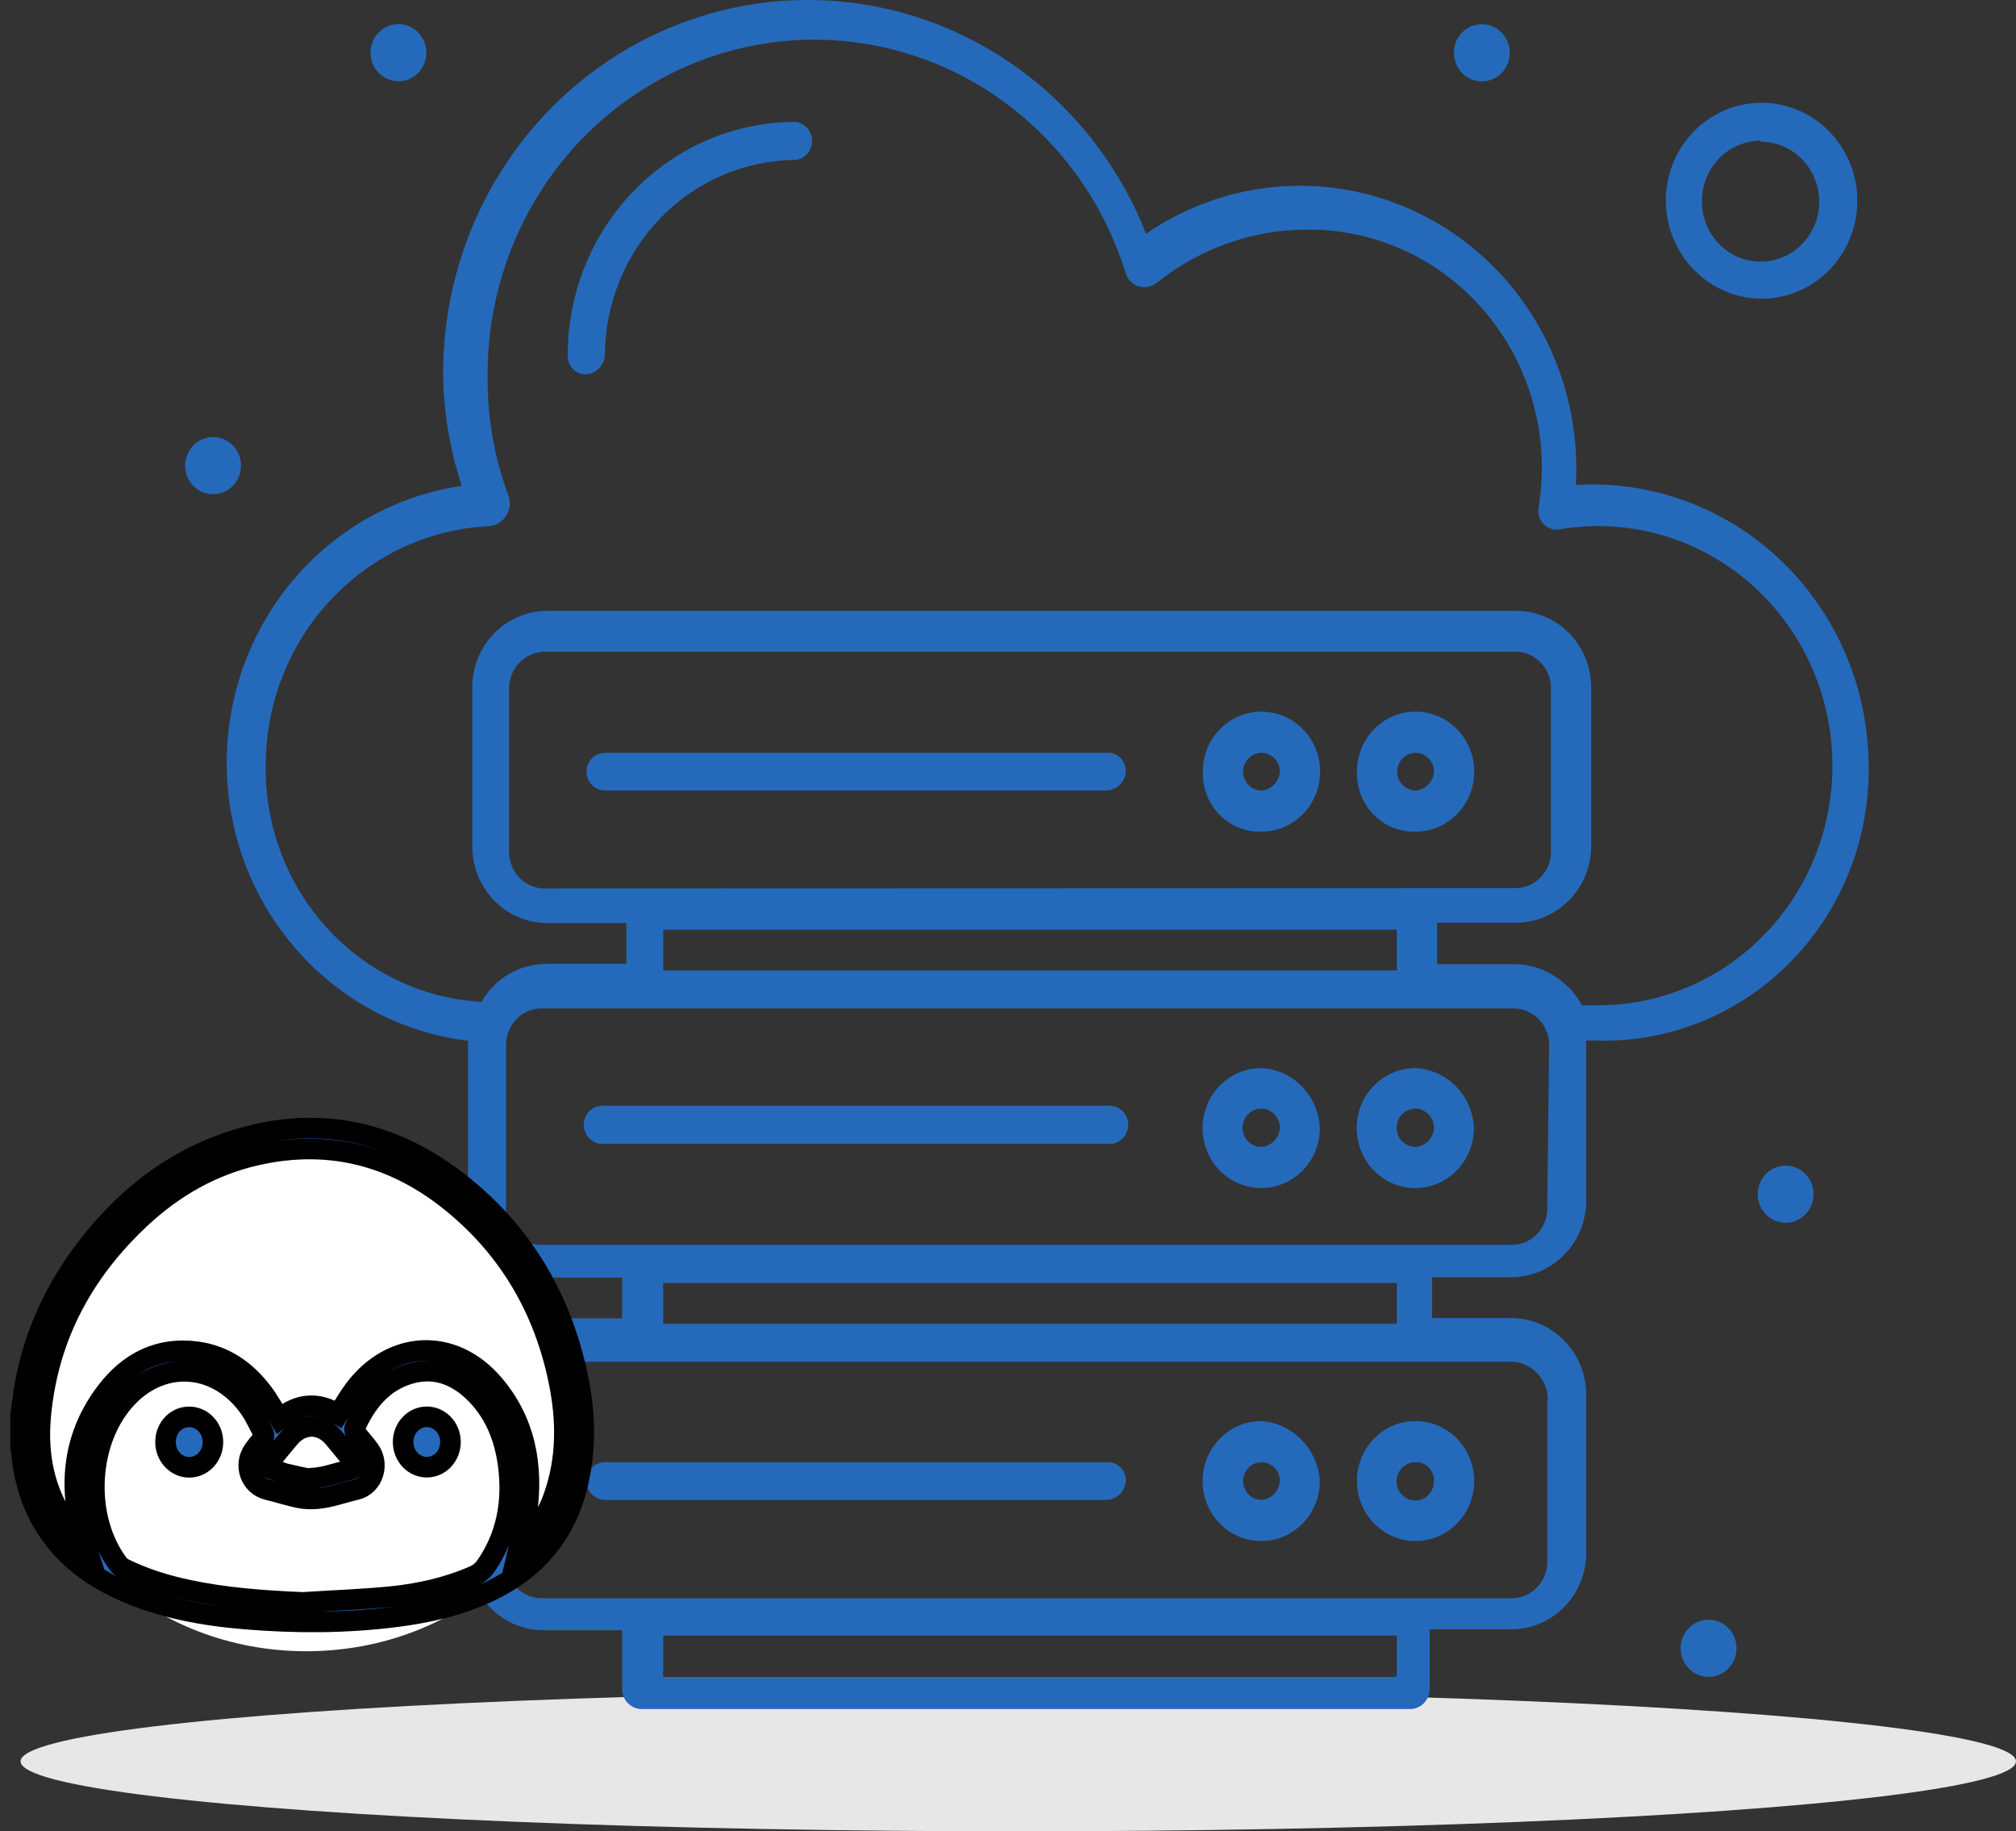
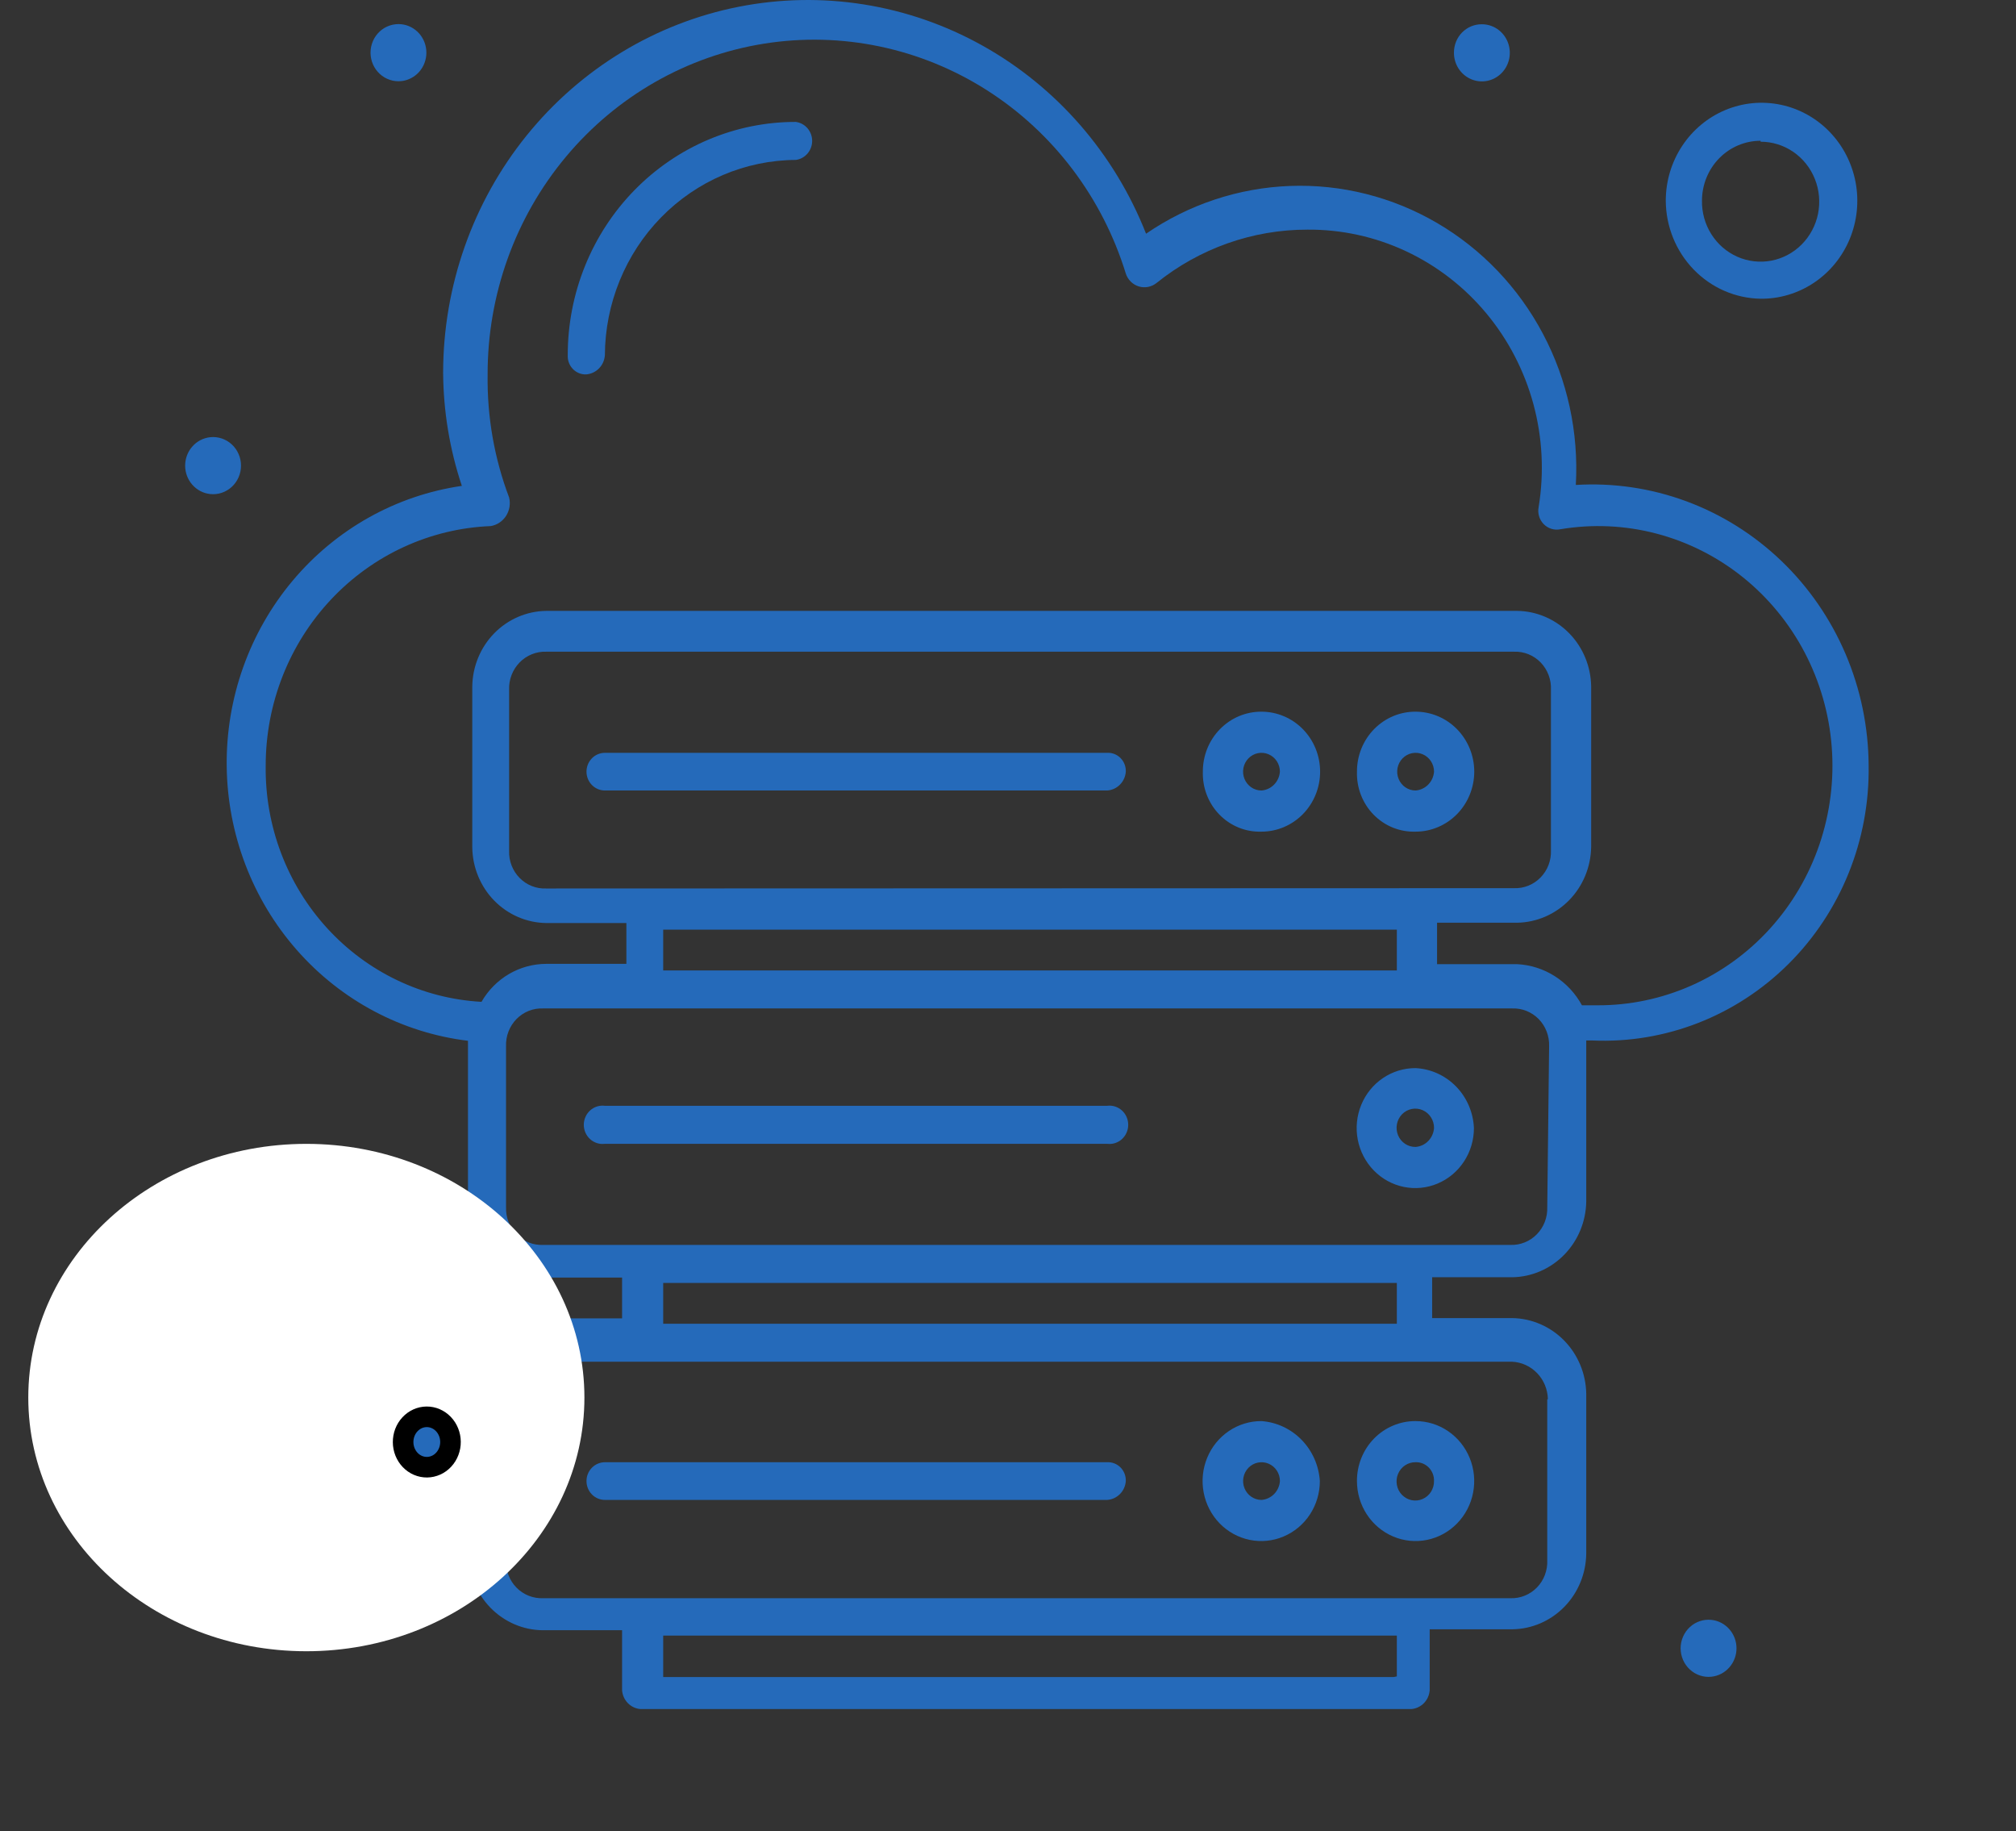
<svg xmlns="http://www.w3.org/2000/svg" width="98" height="89" viewBox="0 0 98 89" fill="none">
  <rect x="0" y="0" width="98" height="89" fill="#333333" stroke="none" />
-   <ellipse cx="49.5" cy="85.599" rx="48.5" ry="3.401" fill="#E7E7E7" />
  <path d="M90.837 37.212C90.828 35.344 90.447 33.498 89.717 31.786C88.987 30.074 87.923 28.533 86.591 27.256C85.258 25.979 83.685 24.993 81.968 24.359C80.25 23.725 78.424 23.456 76.602 23.568C76.748 21.014 76.195 18.469 75.003 16.22C73.812 13.971 72.03 12.107 69.858 10.837C67.687 9.568 65.212 8.945 62.712 9.037C60.213 9.129 57.788 9.933 55.711 11.358C54.175 7.455 51.358 4.22 47.745 2.208C44.132 0.196 39.947 -0.469 35.908 0.329C31.869 1.126 28.226 3.336 25.605 6.579C22.983 9.822 21.547 13.896 21.541 18.104C21.552 19.979 21.859 21.839 22.451 23.613C19.254 24.076 16.33 25.714 14.227 28.22C12.124 30.726 10.984 33.929 11.02 37.231C11.057 40.534 12.267 43.71 14.426 46.166C16.584 48.623 19.543 50.192 22.749 50.581V58.41C22.761 59.382 23.143 60.311 23.815 60.998C24.487 61.685 25.395 62.077 26.345 62.088H30.24V64.072H26.345C25.403 64.092 24.505 64.485 23.84 65.168C23.174 65.851 22.794 66.771 22.779 67.735V75.549C22.791 76.521 23.173 77.45 23.845 78.137C24.517 78.824 25.425 79.216 26.375 79.227H30.24V82.142C30.257 82.379 30.357 82.602 30.521 82.77C30.686 82.938 30.903 83.04 31.135 83.058H68.604C68.835 83.04 69.053 82.938 69.218 82.77C69.382 82.602 69.482 82.379 69.499 82.142V79.181H73.513C74.463 79.17 75.371 78.778 76.043 78.091C76.715 77.404 77.097 76.475 77.109 75.504V67.735C77.094 66.765 76.71 65.838 76.039 65.152C75.368 64.465 74.462 64.073 73.513 64.057H69.618V62.073H73.513C74.462 62.057 75.368 61.665 76.039 60.978C76.71 60.292 77.094 59.366 77.109 58.395V50.566H77.407C79.16 50.643 80.909 50.353 82.548 49.714C84.186 49.075 85.68 48.101 86.938 46.85C88.195 45.6 89.19 44.1 89.86 42.443C90.531 40.785 90.863 39.005 90.837 37.212ZM12.916 37.212C12.914 34.201 14.051 31.306 16.091 29.135C18.13 26.964 20.912 25.685 23.853 25.567C24.004 25.542 24.149 25.485 24.277 25.4C24.405 25.316 24.515 25.204 24.599 25.074C24.683 24.943 24.74 24.796 24.766 24.642C24.792 24.488 24.786 24.33 24.749 24.178C24.029 22.276 23.675 20.25 23.704 18.211C23.694 14.327 25.045 10.569 27.512 7.617C29.979 4.665 33.399 2.715 37.151 2.12C40.903 1.526 44.739 2.326 47.964 4.377C51.188 6.427 53.587 9.592 54.727 13.296C54.775 13.444 54.858 13.578 54.968 13.686C55.077 13.795 55.211 13.875 55.357 13.92C55.503 13.964 55.657 13.973 55.807 13.944C55.957 13.915 56.098 13.85 56.219 13.754C58.311 12.07 60.898 11.156 63.56 11.16C65.21 11.148 66.843 11.505 68.343 12.207C69.844 12.909 71.176 13.937 72.247 15.222C73.317 16.506 74.1 18.014 74.541 19.64C74.981 21.266 75.068 22.971 74.796 24.636C74.766 24.785 74.772 24.939 74.815 25.085C74.857 25.23 74.934 25.363 75.04 25.471C75.145 25.578 75.274 25.657 75.417 25.701C75.559 25.744 75.71 25.751 75.856 25.72C77.41 25.46 79 25.532 80.525 25.933C82.05 26.334 83.478 27.054 84.717 28.047C85.956 29.041 86.98 30.287 87.725 31.706C88.469 33.126 88.918 34.687 89.042 36.293C89.166 37.898 88.964 39.513 88.447 41.034C87.93 42.556 87.11 43.951 86.039 45.132C84.968 46.312 83.669 47.253 82.225 47.894C80.78 48.535 79.221 48.863 77.646 48.856H76.9C76.585 48.277 76.13 47.79 75.579 47.44C75.028 47.09 74.399 46.89 73.752 46.857H69.857V44.843H73.752C74.701 44.827 75.606 44.434 76.278 43.748C76.949 43.062 77.332 42.135 77.348 41.164V33.366C77.336 32.394 76.954 31.465 76.282 30.778C75.61 30.091 74.702 29.7 73.752 29.688H26.554C25.604 29.7 24.696 30.091 24.024 30.778C23.352 31.465 22.97 32.394 22.958 33.366V41.18C22.97 42.151 23.352 43.08 24.024 43.767C24.696 44.455 25.604 44.846 26.554 44.858H30.449V46.842H26.554C25.918 46.843 25.292 47.014 24.74 47.337C24.188 47.661 23.728 48.127 23.406 48.688C20.547 48.531 17.858 47.248 15.903 45.109C13.947 42.97 12.877 40.14 12.916 37.212ZM26.554 43.179C26.316 43.19 26.077 43.15 25.855 43.062C25.632 42.974 25.429 42.839 25.26 42.667C25.09 42.495 24.957 42.289 24.869 42.062C24.781 41.835 24.74 41.592 24.749 41.348V33.518C24.74 33.273 24.781 33.03 24.869 32.802C24.957 32.574 25.09 32.367 25.259 32.194C25.428 32.02 25.631 31.885 25.854 31.795C26.076 31.705 26.315 31.663 26.554 31.672H73.603C73.841 31.663 74.079 31.705 74.301 31.795C74.523 31.885 74.725 32.021 74.893 32.194C75.061 32.368 75.192 32.575 75.278 32.803C75.365 33.031 75.404 33.274 75.393 33.518V41.332C75.401 41.575 75.361 41.817 75.274 42.043C75.187 42.269 75.055 42.474 74.887 42.646C74.719 42.818 74.519 42.953 74.297 43.042C74.076 43.131 73.84 43.172 73.603 43.164L26.554 43.179ZM32.239 45.178H67.902V47.162H32.239V45.178ZM67.753 81.501H32.239V79.487H67.902V81.471L67.753 81.501ZM75.214 68.01V75.824C75.225 76.068 75.185 76.312 75.099 76.54C75.013 76.767 74.882 76.975 74.714 77.148C74.546 77.322 74.344 77.457 74.122 77.547C73.9 77.637 73.662 77.679 73.424 77.671H26.405C26.165 77.681 25.926 77.641 25.702 77.552C25.478 77.463 25.275 77.328 25.105 77.154C24.935 76.98 24.802 76.772 24.715 76.543C24.628 76.314 24.589 76.069 24.599 75.824V68.01C24.591 67.766 24.632 67.522 24.72 67.295C24.808 67.068 24.941 66.862 25.11 66.69C25.28 66.518 25.483 66.384 25.705 66.296C25.928 66.208 26.166 66.168 26.405 66.178H73.513C73.972 66.201 74.406 66.402 74.728 66.739C75.049 67.076 75.233 67.524 75.244 67.995L75.214 68.01ZM67.753 64.332H32.239V62.348H67.902V64.332H67.753ZM75.214 58.67C75.222 58.913 75.182 59.154 75.095 59.38C75.008 59.607 74.876 59.812 74.708 59.984C74.54 60.156 74.34 60.29 74.118 60.379C73.897 60.468 73.661 60.51 73.424 60.501H26.405C26.166 60.512 25.928 60.472 25.705 60.384C25.483 60.296 25.28 60.161 25.11 59.989C24.941 59.818 24.808 59.611 24.72 59.384C24.632 59.157 24.591 58.914 24.599 58.67V50.84C24.591 50.596 24.632 50.353 24.72 50.126C24.808 49.899 24.941 49.693 25.11 49.521C25.28 49.349 25.483 49.214 25.705 49.126C25.928 49.038 26.166 48.998 26.405 49.009H73.513C73.75 49.001 73.987 49.042 74.208 49.131C74.429 49.22 74.63 49.355 74.798 49.526C74.966 49.698 75.097 49.904 75.184 50.13C75.271 50.356 75.312 50.598 75.304 50.84L75.214 58.67Z" fill="#256ABA" />
  <path d="M28.494 18.195C28.73 18.178 28.951 18.074 29.119 17.903C29.286 17.732 29.387 17.506 29.404 17.264C29.416 14.751 30.398 12.343 32.136 10.565C33.874 8.788 36.228 7.784 38.686 7.772C38.905 7.743 39.107 7.633 39.253 7.463C39.399 7.293 39.48 7.075 39.48 6.848C39.48 6.622 39.399 6.403 39.253 6.233C39.107 6.064 38.905 5.954 38.686 5.925C37.229 5.923 35.787 6.215 34.441 6.784C33.095 7.353 31.872 8.188 30.842 9.242C29.812 10.295 28.995 11.546 28.439 12.923C27.882 14.299 27.597 15.775 27.599 17.264C27.593 17.387 27.611 17.51 27.654 17.625C27.696 17.739 27.762 17.844 27.846 17.931C27.93 18.019 28.032 18.088 28.143 18.133C28.255 18.179 28.374 18.2 28.494 18.195Z" fill="#256ABA" />
  <path d="M65.963 71.978C65.963 72.554 66.13 73.118 66.443 73.597C66.756 74.077 67.201 74.45 67.722 74.671C68.243 74.892 68.816 74.949 69.369 74.837C69.922 74.724 70.43 74.447 70.828 74.039C71.227 73.632 71.498 73.112 71.608 72.547C71.718 71.981 71.662 71.395 71.446 70.862C71.23 70.33 70.865 69.874 70.396 69.554C69.928 69.234 69.377 69.063 68.813 69.063C68.438 69.061 68.067 69.135 67.72 69.281C67.373 69.426 67.058 69.641 66.793 69.912C66.528 70.183 66.318 70.505 66.176 70.86C66.033 71.215 65.961 71.594 65.963 71.978ZM69.708 71.978C69.711 72.163 69.66 72.345 69.561 72.501C69.462 72.656 69.32 72.778 69.153 72.85C68.986 72.923 68.802 72.942 68.624 72.907C68.446 72.871 68.283 72.782 68.155 72.651C68.026 72.52 67.939 72.353 67.905 72.171C67.87 71.989 67.889 71.8 67.96 71.63C68.031 71.459 68.15 71.314 68.302 71.213C68.454 71.112 68.632 71.059 68.813 71.062C68.932 71.058 69.05 71.079 69.16 71.123C69.271 71.168 69.371 71.235 69.455 71.321C69.539 71.407 69.605 71.51 69.649 71.623C69.692 71.736 69.713 71.856 69.708 71.978Z" fill="#256ABA" />
  <path d="M61.324 69.063C60.76 69.06 60.207 69.228 59.736 69.547C59.266 69.865 58.898 70.319 58.68 70.852C58.462 71.384 58.404 71.971 58.512 72.537C58.62 73.104 58.891 73.624 59.288 74.034C59.686 74.443 60.194 74.722 60.748 74.836C61.301 74.949 61.875 74.893 62.396 74.672C62.918 74.452 63.364 74.079 63.678 73.599C63.992 73.119 64.159 72.555 64.159 71.978C64.111 71.224 63.797 70.513 63.275 69.977C62.754 69.441 62.061 69.117 61.324 69.063ZM61.324 72.894C61.147 72.894 60.974 72.84 60.827 72.739C60.679 72.639 60.565 72.496 60.497 72.328C60.429 72.161 60.411 71.977 60.446 71.799C60.48 71.622 60.566 71.459 60.691 71.33C60.816 71.202 60.976 71.115 61.149 71.08C61.323 71.044 61.503 71.063 61.667 71.132C61.83 71.201 61.97 71.319 62.068 71.469C62.167 71.62 62.219 71.797 62.219 71.978C62.202 72.215 62.102 72.438 61.938 72.606C61.773 72.774 61.556 72.876 61.324 72.894Z" fill="#256ABA" />
  <path d="M53.817 71.062H29.405C29.168 71.062 28.94 71.159 28.772 71.331C28.604 71.502 28.51 71.735 28.51 71.978C28.51 72.221 28.604 72.454 28.772 72.626C28.94 72.797 29.168 72.894 29.405 72.894H53.817C54.051 72.88 54.273 72.779 54.44 72.611C54.608 72.442 54.71 72.218 54.727 71.978C54.731 71.856 54.711 71.733 54.666 71.619C54.622 71.505 54.555 71.401 54.469 71.315C54.384 71.229 54.281 71.162 54.169 71.119C54.057 71.075 53.937 71.056 53.817 71.062Z" fill="#256ABA" />
  <path d="M68.814 51.909C68.25 51.906 67.697 52.074 67.227 52.393C66.756 52.711 66.388 53.165 66.17 53.698C65.952 54.23 65.894 54.817 66.002 55.383C66.111 55.95 66.381 56.47 66.779 56.88C67.177 57.289 67.684 57.568 68.238 57.682C68.791 57.795 69.365 57.739 69.886 57.518C70.408 57.298 70.854 56.925 71.168 56.445C71.482 55.965 71.649 55.401 71.649 54.824C71.617 54.064 71.308 53.344 70.784 52.805C70.259 52.266 69.557 51.946 68.814 51.909ZM68.814 55.739C68.633 55.742 68.455 55.69 68.303 55.589C68.151 55.488 68.032 55.343 67.961 55.172C67.891 55.001 67.871 54.813 67.906 54.631C67.941 54.449 68.028 54.281 68.156 54.15C68.284 54.019 68.448 53.93 68.625 53.895C68.803 53.859 68.988 53.879 69.154 53.951C69.321 54.024 69.463 54.145 69.562 54.301C69.661 54.456 69.713 54.638 69.71 54.824C69.692 55.061 69.592 55.284 69.428 55.452C69.264 55.62 69.046 55.722 68.814 55.739Z" fill="#256ABA" />
-   <path d="M61.324 51.909C60.76 51.906 60.207 52.074 59.736 52.393C59.266 52.711 58.898 53.165 58.68 53.698C58.462 54.23 58.404 54.817 58.512 55.383C58.62 55.95 58.891 56.47 59.288 56.88C59.686 57.289 60.194 57.568 60.748 57.682C61.301 57.795 61.875 57.739 62.396 57.518C62.918 57.298 63.364 56.925 63.678 56.445C63.992 55.965 64.159 55.401 64.159 54.824C64.126 54.064 63.818 53.344 63.293 52.805C62.769 52.266 62.067 51.946 61.324 51.909ZM61.324 55.739C61.143 55.742 60.965 55.69 60.813 55.589C60.661 55.488 60.542 55.343 60.471 55.172C60.4 55.001 60.381 54.813 60.416 54.631C60.45 54.449 60.537 54.281 60.666 54.15C60.794 54.019 60.957 53.93 61.135 53.895C61.313 53.859 61.497 53.879 61.664 53.951C61.831 54.024 61.973 54.145 62.072 54.301C62.171 54.456 62.222 54.638 62.219 54.824C62.202 55.061 62.102 55.284 61.938 55.452C61.773 55.62 61.556 55.722 61.324 55.739Z" fill="#256ABA" />
  <path d="M53.817 53.74H29.405C29.277 53.723 29.147 53.735 29.023 53.773C28.899 53.812 28.785 53.877 28.688 53.965C28.591 54.052 28.513 54.16 28.46 54.28C28.407 54.401 28.379 54.531 28.379 54.664C28.379 54.796 28.407 54.927 28.46 55.047C28.513 55.168 28.591 55.275 28.688 55.363C28.785 55.45 28.899 55.515 29.023 55.554C29.147 55.593 29.277 55.604 29.405 55.587H53.817C53.946 55.604 54.076 55.593 54.2 55.554C54.323 55.515 54.438 55.45 54.535 55.363C54.632 55.275 54.71 55.168 54.763 55.047C54.816 54.927 54.844 54.796 54.844 54.664C54.844 54.531 54.816 54.401 54.763 54.28C54.71 54.16 54.632 54.052 54.535 53.965C54.438 53.877 54.323 53.812 54.2 53.773C54.076 53.735 53.946 53.723 53.817 53.74Z" fill="#256ABA" />
  <path d="M68.814 34.587C68.44 34.585 68.068 34.659 67.721 34.804C67.375 34.95 67.06 35.165 66.795 35.436C66.53 35.707 66.32 36.029 66.177 36.384C66.035 36.738 65.962 37.118 65.964 37.502C65.952 37.888 66.017 38.273 66.156 38.632C66.295 38.991 66.504 39.318 66.771 39.591C67.039 39.864 67.358 40.079 67.709 40.221C68.061 40.363 68.437 40.429 68.814 40.417C69.57 40.417 70.295 40.109 70.83 39.563C71.364 39.016 71.665 38.275 71.665 37.502C71.665 36.728 71.364 35.987 70.83 35.44C70.295 34.894 69.57 34.587 68.814 34.587ZM68.814 38.417C68.637 38.417 68.464 38.364 68.317 38.263C68.17 38.162 68.055 38.019 67.987 37.852C67.919 37.685 67.902 37.501 67.936 37.323C67.971 37.145 68.056 36.982 68.181 36.854C68.307 36.726 68.466 36.639 68.64 36.603C68.814 36.568 68.993 36.586 69.157 36.656C69.321 36.725 69.46 36.842 69.559 36.993C69.657 37.143 69.71 37.321 69.71 37.502C69.692 37.739 69.593 37.961 69.428 38.13C69.264 38.297 69.046 38.4 68.814 38.417Z" fill="#256ABA" />
  <path d="M61.322 34.587C60.947 34.585 60.576 34.659 60.229 34.804C59.883 34.95 59.568 35.165 59.303 35.436C59.038 35.707 58.828 36.029 58.685 36.384C58.543 36.738 58.47 37.118 58.472 37.502C58.46 37.888 58.525 38.273 58.664 38.632C58.803 38.991 59.012 39.318 59.279 39.591C59.547 39.864 59.866 40.079 60.217 40.221C60.568 40.363 60.945 40.429 61.322 40.417C62.078 40.417 62.803 40.109 63.338 39.563C63.872 39.016 64.172 38.275 64.172 37.502C64.172 36.728 63.872 35.987 63.338 35.44C62.803 34.894 62.078 34.587 61.322 34.587ZM61.322 38.417C61.145 38.417 60.972 38.364 60.825 38.263C60.678 38.162 60.563 38.019 60.495 37.852C60.427 37.685 60.41 37.501 60.444 37.323C60.479 37.145 60.564 36.982 60.689 36.854C60.815 36.726 60.974 36.639 61.148 36.603C61.321 36.568 61.501 36.586 61.665 36.656C61.828 36.725 61.968 36.842 62.067 36.993C62.165 37.143 62.218 37.321 62.218 37.502C62.2 37.739 62.1 37.961 61.936 38.13C61.772 38.297 61.554 38.4 61.322 38.417Z" fill="#256ABA" />
  <path d="M53.817 36.586H29.405C29.168 36.586 28.94 36.682 28.772 36.854C28.604 37.026 28.51 37.259 28.51 37.502C28.51 37.744 28.604 37.977 28.772 38.149C28.94 38.321 29.168 38.417 29.405 38.417H53.817C54.051 38.403 54.273 38.303 54.44 38.134C54.608 37.966 54.71 37.741 54.727 37.502C54.731 37.379 54.711 37.257 54.666 37.142C54.622 37.028 54.555 36.925 54.469 36.839C54.384 36.753 54.281 36.686 54.169 36.642C54.057 36.599 53.937 36.579 53.817 36.586Z" fill="#256ABA" />
  <path d="M19.512 1.178C19.845 1.214 20.154 1.375 20.379 1.63C20.603 1.885 20.727 2.216 20.727 2.56C20.727 2.903 20.603 3.234 20.379 3.489C20.154 3.744 19.845 3.905 19.512 3.941C19.323 3.961 19.131 3.941 18.95 3.88C18.769 3.82 18.602 3.722 18.461 3.592C18.32 3.462 18.206 3.302 18.129 3.125C18.052 2.947 18.012 2.754 18.012 2.56C18.012 2.365 18.052 2.172 18.129 1.995C18.206 1.817 18.32 1.658 18.461 1.527C18.602 1.397 18.769 1.299 18.95 1.239C19.131 1.179 19.323 1.158 19.512 1.178Z" fill="#256ABA" />
  <path d="M10.216 21.248C10.405 21.227 10.596 21.248 10.777 21.308C10.958 21.368 11.125 21.466 11.266 21.597C11.408 21.727 11.521 21.886 11.598 22.064C11.676 22.242 11.716 22.434 11.716 22.629C11.716 22.824 11.676 23.016 11.598 23.194C11.521 23.372 11.408 23.531 11.266 23.661C11.125 23.791 10.958 23.89 10.777 23.95C10.596 24.01 10.405 24.03 10.216 24.01C9.882 23.974 9.573 23.813 9.349 23.558C9.124 23.303 9 22.972 9 22.629C9 22.286 9.124 21.955 9.349 21.7C9.573 21.445 9.882 21.284 10.216 21.248Z" fill="#256ABA" />
-   <path d="M86.943 56.655C87.277 56.691 87.586 56.852 87.81 57.107C88.035 57.362 88.159 57.693 88.159 58.036C88.159 58.38 88.035 58.711 87.81 58.966C87.586 59.221 87.277 59.382 86.943 59.418C86.754 59.438 86.563 59.417 86.382 59.357C86.201 59.297 86.034 59.199 85.893 59.069C85.751 58.938 85.638 58.779 85.561 58.601C85.483 58.423 85.443 58.231 85.443 58.036C85.443 57.842 85.483 57.649 85.561 57.471C85.638 57.294 85.751 57.135 85.893 57.004C86.034 56.874 86.201 56.776 86.382 56.715C86.563 56.655 86.754 56.635 86.943 56.655Z" fill="#256ABA" />
  <path d="M72.021 1.179C72.291 1.176 72.555 1.255 72.781 1.406C73.006 1.558 73.183 1.774 73.287 2.029C73.392 2.283 73.42 2.564 73.368 2.835C73.316 3.105 73.187 3.354 72.996 3.549C72.805 3.744 72.562 3.877 72.297 3.93C72.032 3.983 71.758 3.954 71.509 3.847C71.26 3.74 71.049 3.56 70.9 3.329C70.752 3.099 70.675 2.828 70.678 2.552C70.678 2.188 70.819 1.838 71.071 1.581C71.323 1.323 71.665 1.179 72.021 1.179Z" fill="#256ABA" />
  <path d="M83.197 78.724C83.531 78.76 83.84 78.921 84.064 79.176C84.289 79.431 84.413 79.762 84.413 80.105C84.413 80.448 84.289 80.779 84.064 81.034C83.84 81.289 83.531 81.45 83.197 81.486C83.008 81.507 82.817 81.486 82.636 81.426C82.455 81.366 82.288 81.267 82.147 81.137C82.005 81.007 81.892 80.848 81.815 80.67C81.737 80.492 81.697 80.299 81.697 80.105C81.697 79.91 81.737 79.718 81.815 79.54C81.892 79.362 82.005 79.203 82.147 79.073C82.288 78.942 82.455 78.844 82.636 78.784C82.817 78.724 83.008 78.703 83.197 78.724Z" fill="#256ABA" />
  <path d="M85.585 14.518C86.507 14.527 87.411 14.255 88.183 13.738C88.954 13.221 89.557 12.482 89.917 11.614C90.277 10.745 90.376 9.787 90.203 8.861C90.029 7.935 89.591 7.082 88.943 6.411C88.296 5.74 87.468 5.28 86.564 5.091C85.661 4.902 84.723 4.991 83.869 5.348C83.016 5.705 82.285 6.313 81.77 7.095C81.254 7.877 80.978 8.798 80.975 9.741C80.978 10.996 81.463 12.199 82.326 13.093C83.188 13.986 84.358 14.498 85.585 14.518ZM85.585 6.887C86.152 6.887 86.705 7.059 87.175 7.382C87.645 7.706 88.01 8.164 88.224 8.701C88.438 9.237 88.49 9.826 88.376 10.393C88.261 10.96 87.983 11.479 87.579 11.884C87.174 12.29 86.661 12.562 86.104 12.668C85.547 12.773 84.972 12.707 84.453 12.477C83.933 12.247 83.492 11.864 83.186 11.376C82.88 10.889 82.724 10.32 82.735 9.741C82.739 8.97 83.041 8.233 83.575 7.689C84.109 7.146 84.832 6.841 85.585 6.841V6.887Z" fill="#256ABA" />
  <ellipse cx="14.892" cy="67.919" rx="13.517" ry="12.329" fill="white" />
-   <path d="M1 68.808C1.08 68.249 1.139 67.685 1.244 67.133C1.7 64.771 2.685 62.669 4.095 60.792C6.07 58.161 8.537 56.264 11.604 55.353C15.569 54.172 19.216 54.984 22.477 57.607C25.461 60.004 27.344 63.188 28.12 67.086C28.457 68.784 28.484 70.49 28.071 72.178C27.466 74.657 25.968 76.311 23.807 77.338C22.349 78.033 20.8 78.379 19.221 78.578C16.799 78.883 14.369 78.886 11.941 78.685C9.866 78.514 7.826 78.147 5.896 77.271C4.471 76.624 3.227 75.722 2.315 74.36C1.573 73.253 1.186 72.011 1.052 70.67C1.041 70.56 1.017 70.448 1 70.341V68.808ZM13.582 68.95C14.493 68.182 15.461 68.121 16.445 68.728C16.712 68.316 16.946 67.901 17.228 67.526C19.038 65.123 22.012 64.978 23.969 67.24C25.525 69.038 25.942 71.215 25.605 73.58C25.525 74.142 25.347 74.687 25.213 75.249C25.975 74.589 26.559 73.728 26.908 72.751C27.575 70.891 27.552 68.98 27.156 67.076C26.433 63.592 24.735 60.729 22.089 58.536C19.254 56.182 16.049 55.335 12.5 56.131C10.344 56.614 8.454 57.681 6.809 59.222C4.123 61.741 2.381 64.826 1.992 68.671C1.843 70.13 1.984 71.563 2.596 72.91C2.958 73.704 3.476 74.405 4.116 74.966C4.067 74.818 4.038 74.738 4.015 74.658C3.29 72.105 3.572 69.718 5.178 67.621C6.289 66.172 7.746 65.458 9.536 65.688C10.887 65.86 11.956 66.588 12.792 67.707C13.083 68.096 13.318 68.532 13.582 68.95ZM14.73 77.872C16.133 77.784 17.539 77.733 18.938 77.599C20.35 77.463 21.737 77.156 23.054 76.579C23.272 76.481 23.462 76.325 23.605 76.126C24.611 74.683 24.928 73.046 24.716 71.29C24.542 69.851 24.022 68.57 22.974 67.592C22.08 66.76 21.041 66.419 19.879 66.774C18.589 67.167 17.789 68.154 17.241 69.405C17.215 69.464 17.252 69.584 17.297 69.642C17.51 69.921 17.749 70.178 17.956 70.463C18.465 71.163 18.135 72.183 17.345 72.386C17.025 72.468 16.706 72.551 16.388 72.642C15.771 72.817 15.146 72.919 14.514 72.789C14.009 72.685 13.517 72.518 13.014 72.4C12.175 72.203 11.813 71.201 12.331 70.472C12.458 70.29 12.598 70.117 12.747 69.956C12.855 69.84 12.862 69.743 12.787 69.609C12.579 69.236 12.406 68.835 12.167 68.487C10.648 66.271 7.987 66.02 6.188 67.912C4.238 69.961 4.036 73.735 5.758 76.019C5.832 76.111 5.924 76.185 6.029 76.234C7.027 76.725 8.075 77.046 9.152 77.275C10.995 77.665 12.854 77.796 14.73 77.874V77.872ZM15.072 71.882L15.084 71.846C15.297 71.831 15.508 71.805 15.719 71.766C16.152 71.664 16.579 71.534 17.011 71.424C17.28 71.356 17.33 71.222 17.146 70.995C16.839 70.615 16.529 70.238 16.214 69.863C15.611 69.147 14.695 69.143 14.085 69.857C13.78 70.214 13.484 70.581 13.183 70.944C12.938 71.239 12.975 71.335 13.343 71.437C13.523 71.488 13.694 71.575 13.875 71.62C14.274 71.716 14.673 71.796 15.072 71.883V71.882Z" fill="#256ABA" stroke="black" />
  <path d="M21.899 70.068C21.9 70.229 21.872 70.389 21.815 70.538C21.758 70.687 21.675 70.823 21.569 70.937C21.463 71.052 21.337 71.144 21.198 71.206C21.058 71.269 20.909 71.302 20.758 71.304C20.606 71.305 20.456 71.275 20.316 71.215C20.176 71.155 20.048 71.066 19.94 70.953C19.832 70.84 19.747 70.706 19.687 70.558C19.628 70.41 19.597 70.251 19.596 70.091C19.593 69.766 19.712 69.453 19.926 69.222C20.14 68.99 20.431 68.858 20.737 68.855C21.042 68.852 21.336 68.978 21.554 69.206C21.772 69.433 21.896 69.744 21.899 70.068Z" fill="#256ABA" stroke="black" />
-   <path d="M8.047 70.066C8.047 69.904 8.078 69.745 8.137 69.597C8.196 69.448 8.282 69.314 8.39 69.202C8.499 69.089 8.627 69.001 8.768 68.942C8.909 68.883 9.06 68.855 9.211 68.859C9.439 68.861 9.661 68.936 9.85 69.073C10.038 69.21 10.184 69.403 10.268 69.628C10.353 69.853 10.373 70.1 10.326 70.337C10.279 70.575 10.167 70.792 10.003 70.961C9.84 71.13 9.633 71.244 9.409 71.288C9.185 71.333 8.953 71.305 8.743 71.209C8.534 71.113 8.356 70.953 8.232 70.75C8.108 70.546 8.044 70.308 8.047 70.066Z" fill="#256ABA" stroke="black" />
</svg>